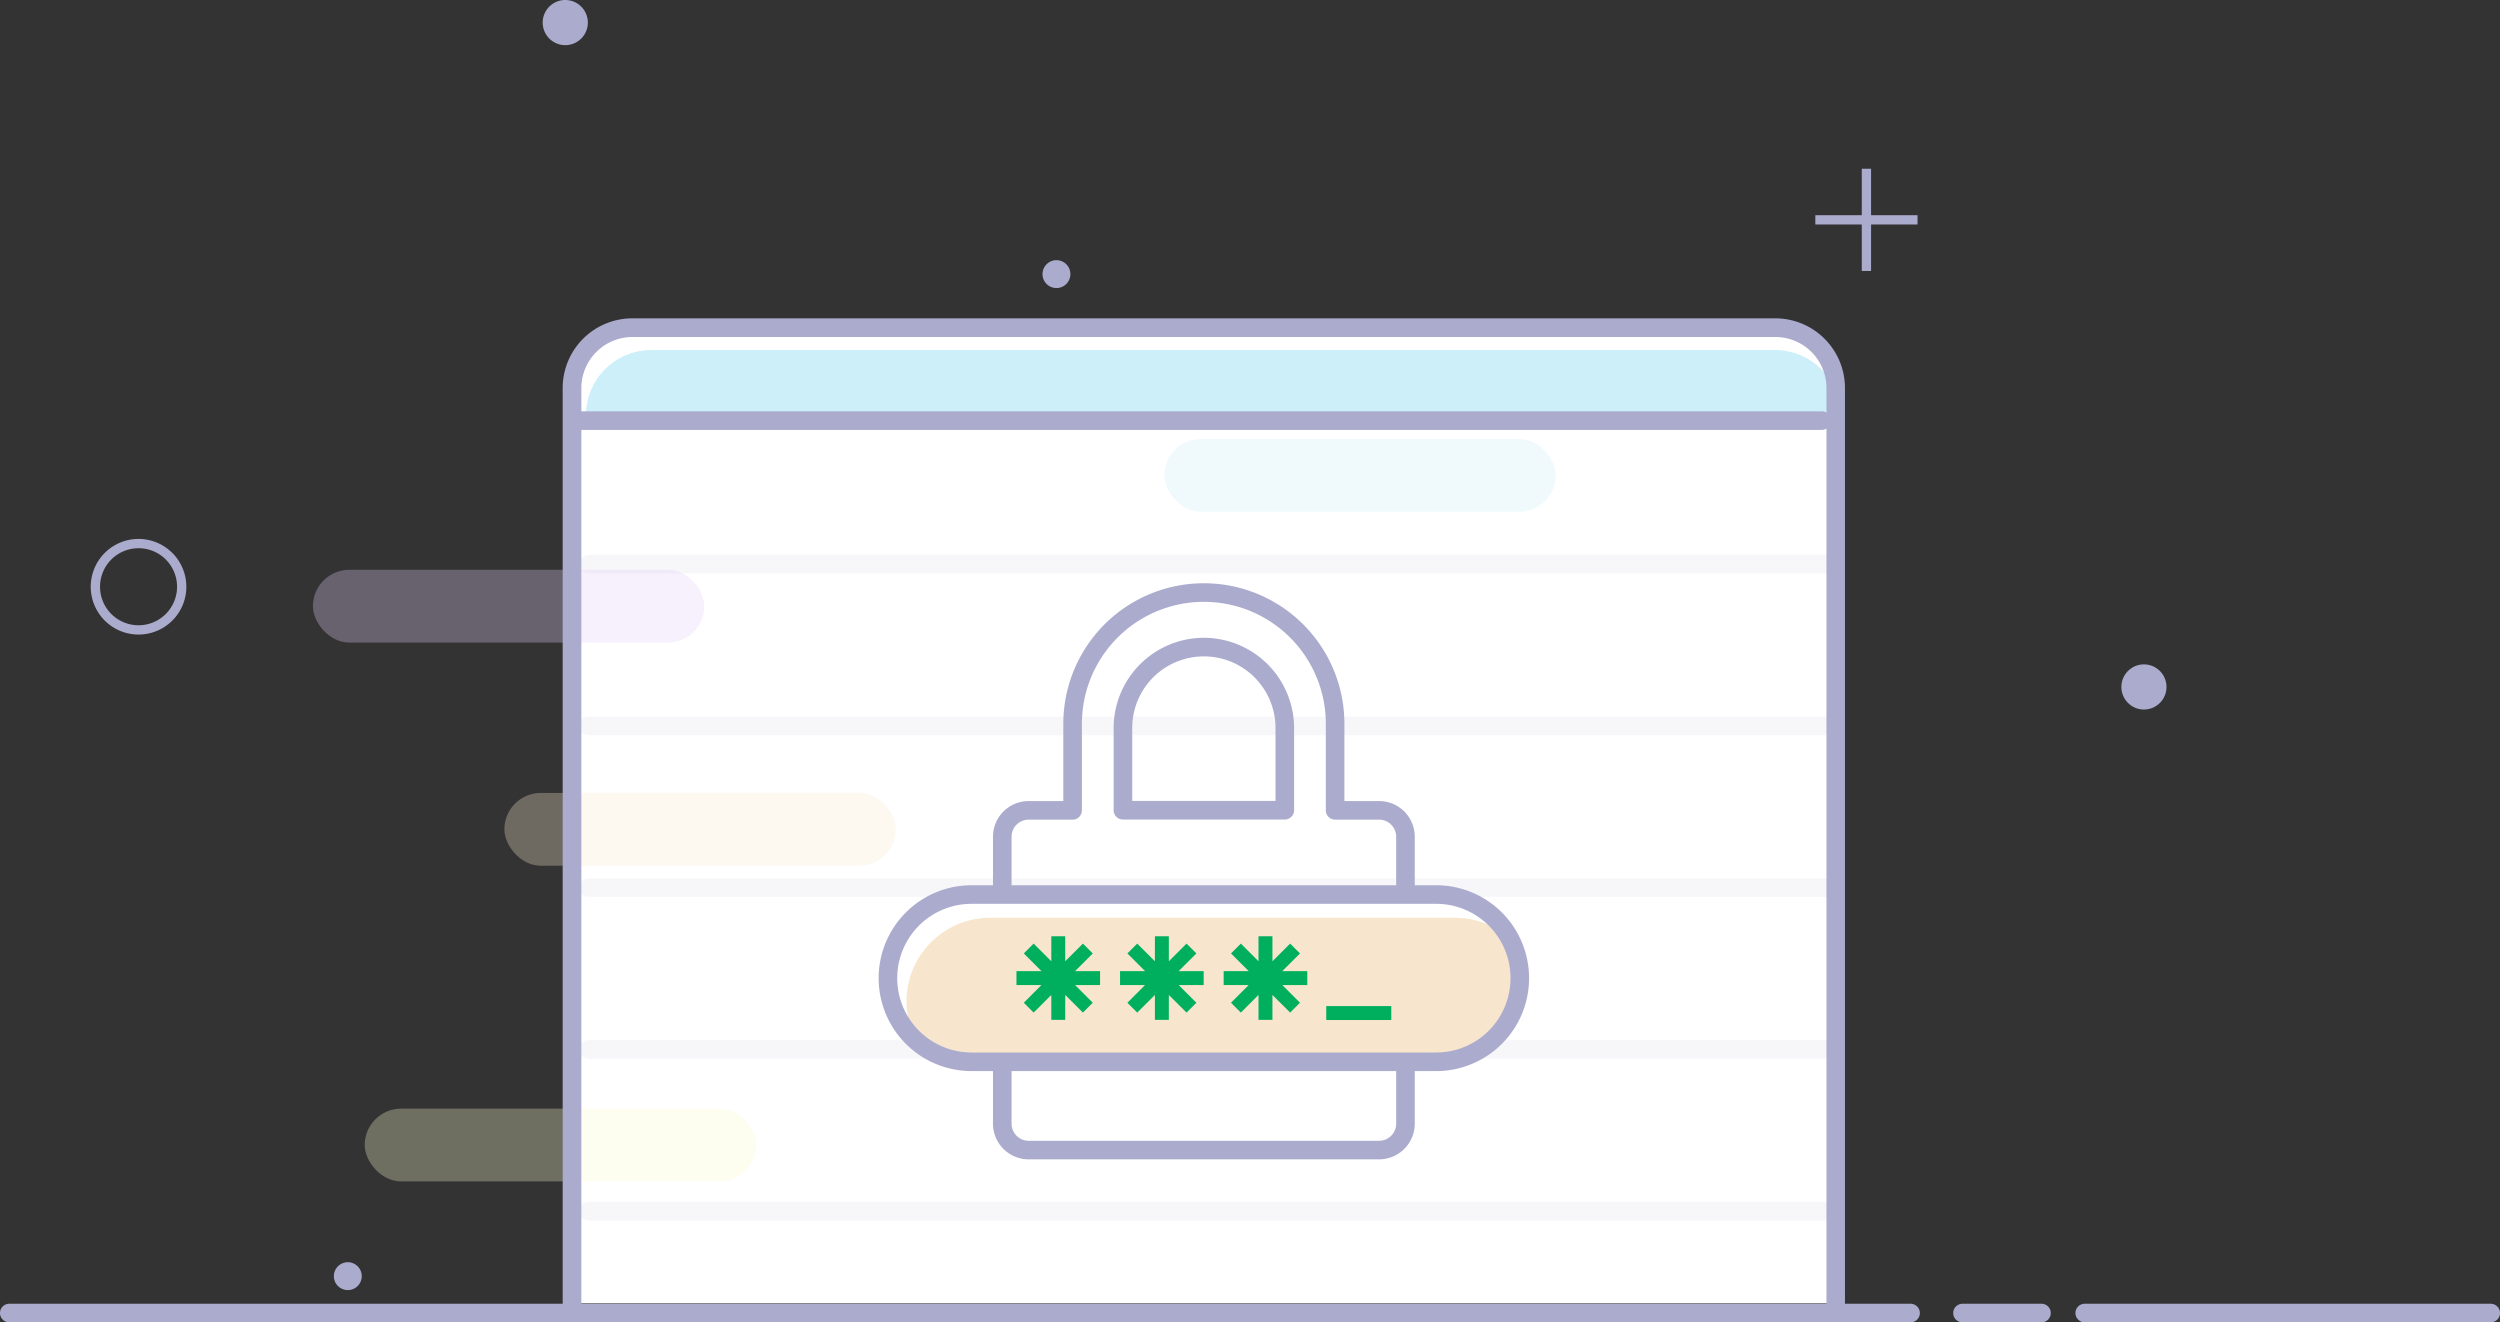
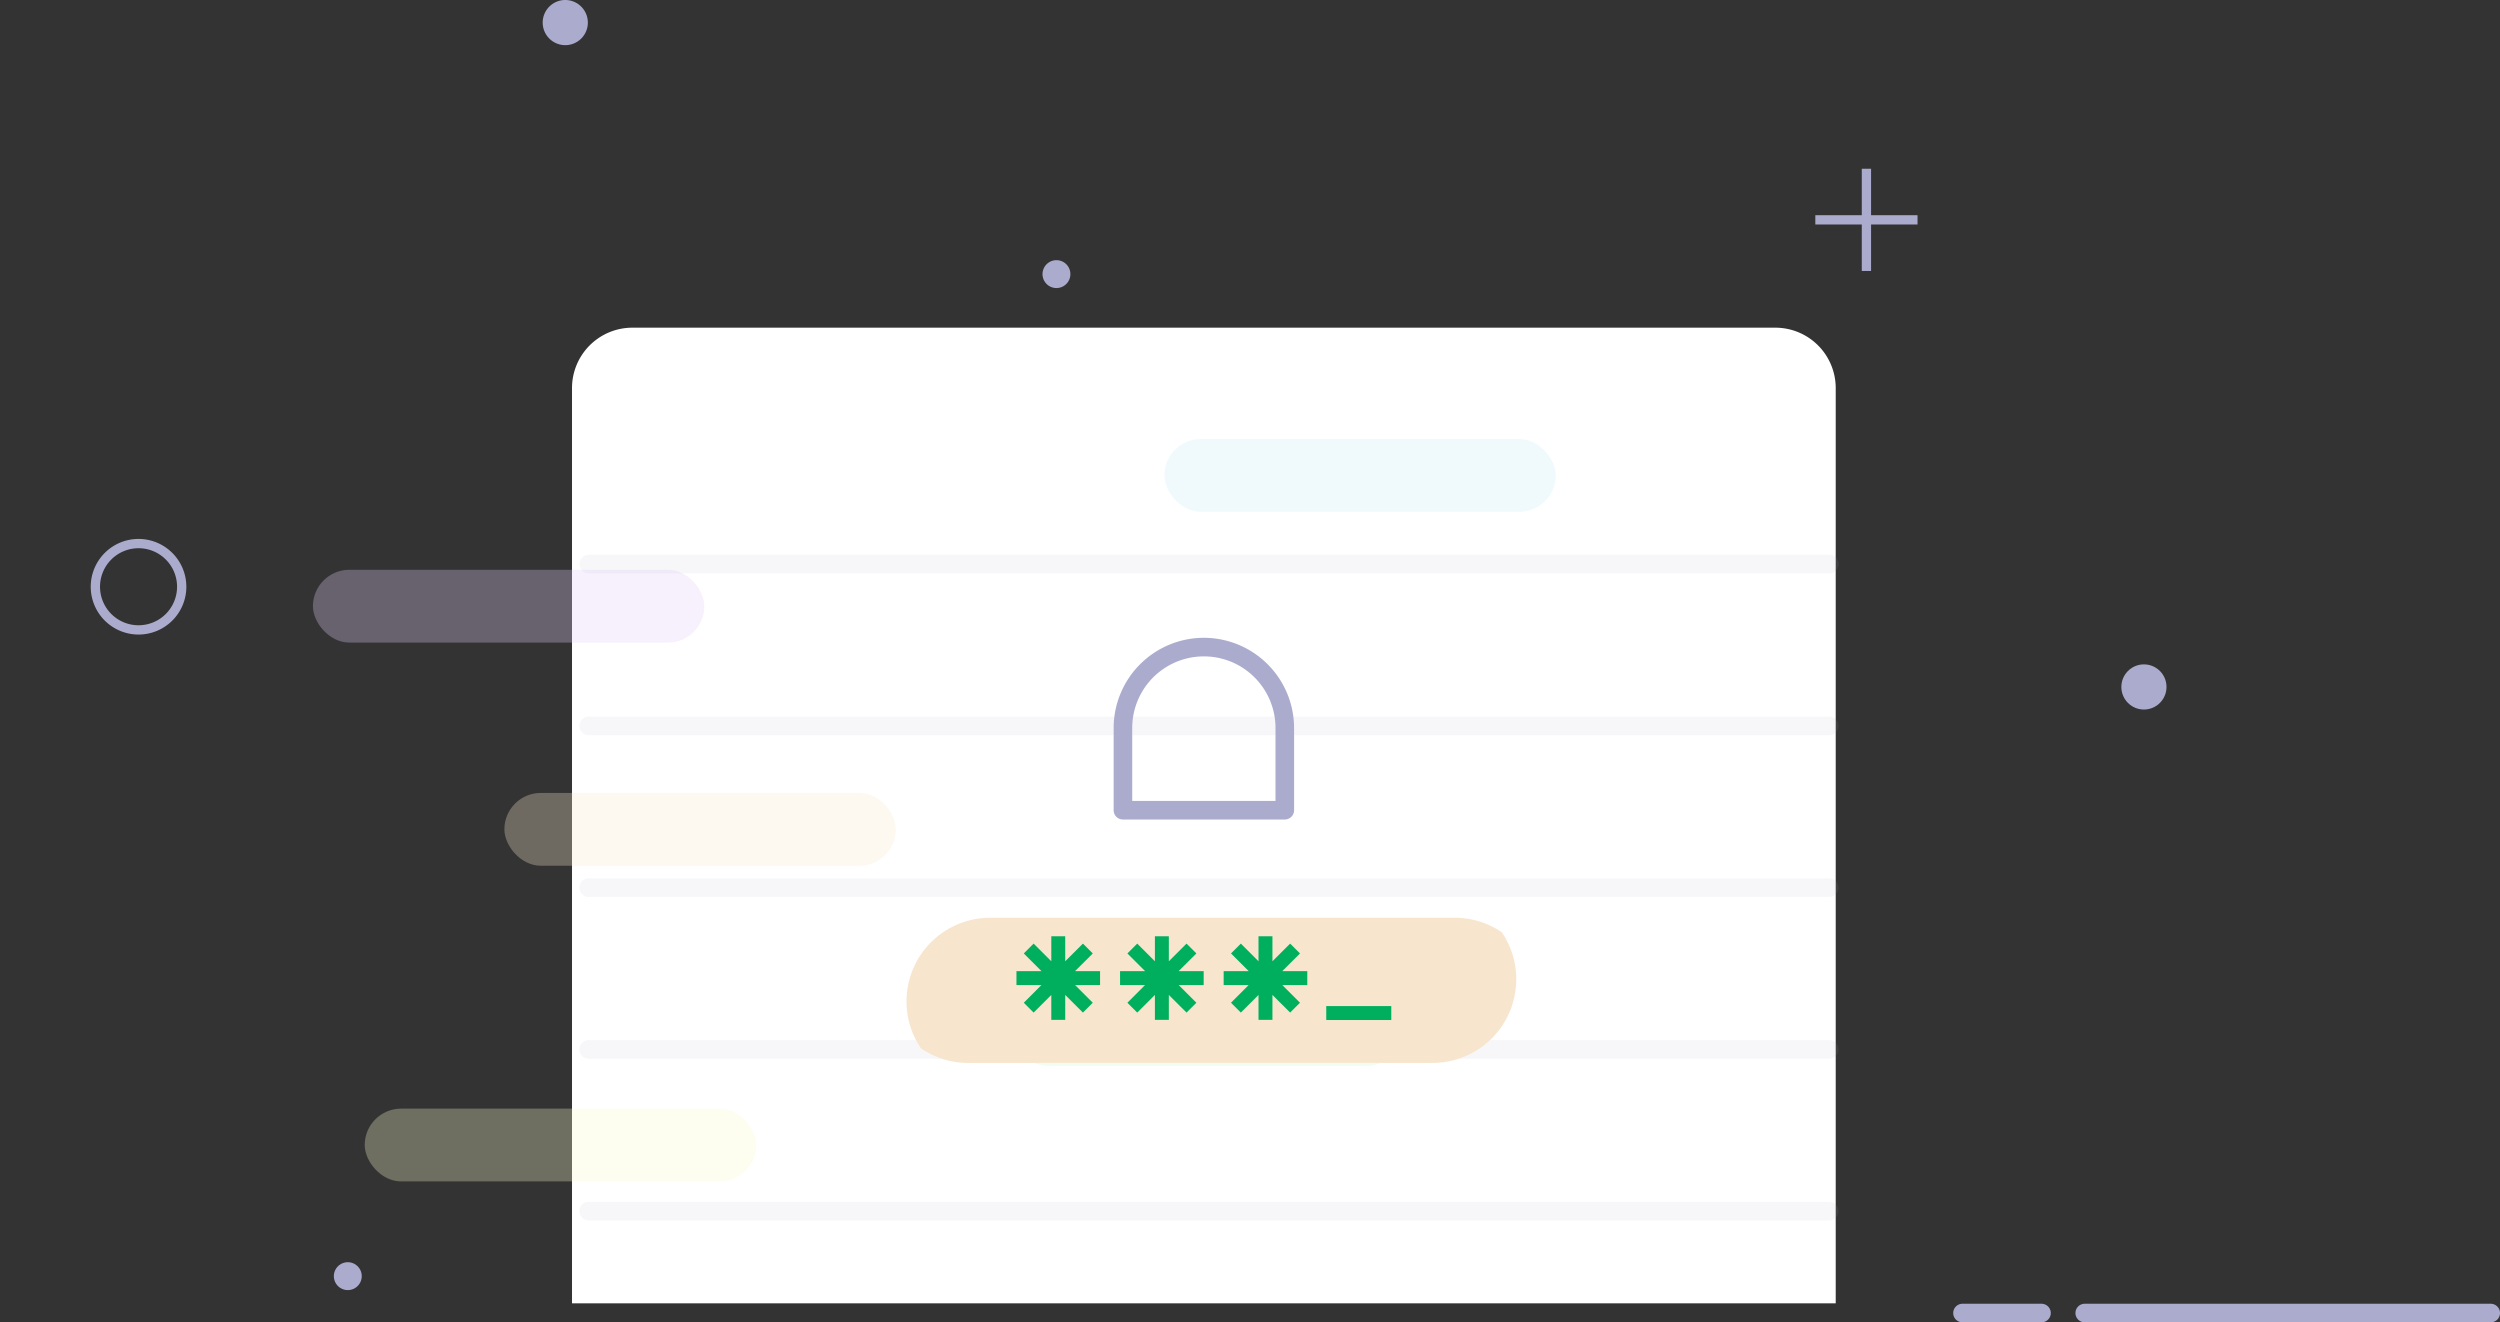
<svg xmlns="http://www.w3.org/2000/svg" viewBox="0 0 538.1 284.62">
  <rect x="0" y="0" width="538.1" height="284.62" fill="#333333" stroke="none" />
  <defs>
    <style>.cls-1{fill:#fff;}.cls-2{opacity:0.3;}.cls-3{fill:#e5cdf7;}.cls-4{fill:#f7e6cd;}.cls-5{fill:#f7f7cd;}.cls-6{fill:#d1f7cd;}.cls-7{fill:#cdeff9;}.cls-8{opacity:0.1;}.cls-9{fill:#ababce;}.cls-10{fill:#00af5d;}</style>
  </defs>
  <g id="Layer_2" data-name="Layer 2">
    <g id="Layer_12" data-name="Layer 12">
      <path class="cls-1" d="M123.12,280.53v-197a13,13,0,0,1,13-13h246a13,13,0,0,1,13,13v197" />
      <g class="cls-2">
        <rect class="cls-3" x="67.35" y="122.64" width="84.24" height="15.67" rx="7.84" />
        <rect class="cls-4" x="108.56" y="170.67" width="84.24" height="15.67" rx="7.84" />
        <rect class="cls-5" x="78.5" y="238.62" width="84.24" height="15.67" rx="7.84" />
        <rect class="cls-6" x="217.73" y="213.74" width="84.24" height="15.67" rx="7.84" />
        <rect class="cls-7" x="250.62" y="94.49" width="84.24" height="15.67" rx="7.84" />
      </g>
      <g class="cls-8">
        <path class="cls-9" d="M393.71,154.24h-267a2,2,0,0,0,0,4h267a2,2,0,1,0,0-4Z" />
        <path class="cls-9" d="M393.71,189.06h-267a2,2,0,0,0,0,4h267a2,2,0,0,0,0-4Z" />
        <path class="cls-9" d="M393.71,223.88h-267a2,2,0,0,0,0,4h267a2,2,0,0,0,0-4Z" />
        <path class="cls-9" d="M126.74,123.42h267a2,2,0,0,0,0-4h-267a2,2,0,0,0,0,4Z" />
        <path class="cls-9" d="M393.71,258.69h-267a2,2,0,0,0,0,4h267a2,2,0,0,0,0-4Z" />
      </g>
-       <path class="cls-7" d="M140.17,75.35h241.9A14.05,14.05,0,0,1,396.12,89.4v2.34a0,0,0,0,1,0,0h-270a0,0,0,0,1,0,0V89.4a14.05,14.05,0,0,1,14.05-14.05Z" />
      <circle class="cls-9" cx="461.46" cy="147.86" r="4.86" />
      <path class="cls-9" d="M121.67,0a4.86,4.86,0,1,0,4.86,4.86A4.87,4.87,0,0,0,121.67,0Z" />
      <path class="cls-9" d="M227.39,56a3,3,0,1,0,3,3A3,3,0,0,0,227.39,56Z" />
      <path class="cls-9" d="M74.86,271.68a3,3,0,1,0,3,3A3,3,0,0,0,74.86,271.68Z" />
      <path class="cls-9" d="M29.82,116a10.29,10.29,0,1,0,10.29,10.29A10.3,10.3,0,0,0,29.82,116Zm0,18.58a8.29,8.29,0,1,1,8.29-8.29A8.29,8.29,0,0,1,29.82,134.58Z" />
      <polygon class="cls-9" points="402.73 36.32 400.73 36.32 400.73 46.32 390.73 46.32 390.73 48.32 400.73 48.32 400.73 58.32 402.73 58.32 402.73 48.32 412.73 48.32 412.73 46.32 402.73 46.32 402.73 36.32" />
-       <path class="cls-9" d="M411.23,280.62H397.11s0-.06,0-.1v-197a15,15,0,0,0-15-15h-246a15,15,0,0,0-15,15v197s0,.07,0,.1H2a2,2,0,0,0,0,4H411.23a2,2,0,0,0,0-4ZM136.13,72.54h246a11,11,0,0,1,11,11v5.27a2,2,0,0,0-1-.28h-267v-5A11,11,0,0,1,136.13,72.54Zm-11,208v-188h267a2,2,0,0,0,1-.29V280.52s0,.07,0,.1h-268S125.12,280.56,125.12,280.52Z" />
      <path class="cls-9" d="M439.41,280.62h-17a2,2,0,1,0,0,4h17a2,2,0,0,0,0-4Z" />
      <path class="cls-9" d="M536.1,280.62H448.72a2,2,0,0,0,0,4H536.1a2,2,0,0,0,0-4Z" />
      <path class="cls-4" d="M313.12,197.54h-100a18,18,0,0,0-18,18h0a17.87,17.87,0,0,0,3.12,10.12,17.87,17.87,0,0,0,10.12,3.12h100a18,18,0,0,0,18-18h0a17.87,17.87,0,0,0-3.12-10.12A17.87,17.87,0,0,0,313.12,197.54Z" />
      <path class="cls-9" d="M259.12,137.28A19.44,19.44,0,0,0,239.7,156.7v17.69a2,2,0,0,0,2,2h34.84a2,2,0,0,0,2-2V156.7A19.44,19.44,0,0,0,259.12,137.28Zm15.42,35.11H243.7V156.7a15.42,15.42,0,0,1,30.84,0Z" />
-       <path class="cls-9" d="M309.12,190.54h-4.61V180.1a7.68,7.68,0,0,0-7.68-7.68h-7.46V155.79a30.25,30.25,0,1,0-60.5,0v16.63h-7.46a7.68,7.68,0,0,0-7.68,7.68v10.44h-4.61a20,20,0,0,0,0,40h4.61v11.32a7.68,7.68,0,0,0,7.68,7.68h75.42a7.68,7.68,0,0,0,7.68-7.68V230.54h4.61a20,20,0,0,0,0-40ZM217.73,180.1a3.68,3.68,0,0,1,3.68-3.68h9.46a2,2,0,0,0,2-2V155.79a26.25,26.25,0,1,1,52.5,0v18.63a2,2,0,0,0,2,2h9.46a3.68,3.68,0,0,1,3.68,3.68v10.44H217.73Zm82.78,61.76a3.68,3.68,0,0,1-3.68,3.68H221.41a3.68,3.68,0,0,1-3.68-3.68V230.54h82.78Zm8.61-15.32H215.87l-.14,0-.15,0h-6.46a16,16,0,0,1,0-32h100a16,16,0,0,1,0,32Z" />
      <polygon class="cls-10" points="235.21 205.22 233.09 203.1 229.28 206.9 229.28 201.52 226.28 201.52 226.28 206.9 222.48 203.1 220.36 205.22 224.16 209.02 218.78 209.02 218.78 212.02 224.16 212.02 220.36 215.83 222.48 217.95 226.28 214.15 226.28 219.52 229.28 219.52 229.28 214.15 233.09 217.95 235.21 215.83 231.4 212.02 236.78 212.02 236.78 209.02 231.4 209.02 235.21 205.22" />
      <polygon class="cls-10" points="257.51 205.22 255.39 203.1 251.58 206.9 251.58 201.52 248.58 201.52 248.58 206.9 244.78 203.1 242.66 205.22 246.46 209.02 241.08 209.02 241.08 212.02 246.46 212.02 242.66 215.83 244.78 217.95 248.58 214.15 248.58 219.52 251.58 219.52 251.58 214.15 255.39 217.95 257.51 215.83 253.7 212.02 259.08 212.02 259.08 209.02 253.7 209.02 257.51 205.22" />
      <polygon class="cls-10" points="279.81 205.22 277.69 203.1 273.88 206.9 273.88 201.52 270.88 201.52 270.88 206.9 267.08 203.1 264.96 205.22 268.76 209.02 263.38 209.02 263.38 212.02 268.76 212.02 264.96 215.83 267.08 217.95 270.88 214.15 270.88 219.52 273.88 219.52 273.88 214.15 277.69 217.95 279.81 215.83 276 212.02 281.38 212.02 281.38 209.02 276 209.02 279.81 205.22" />
      <rect class="cls-10" x="285.46" y="216.55" width="14" height="3" />
    </g>
  </g>
</svg>